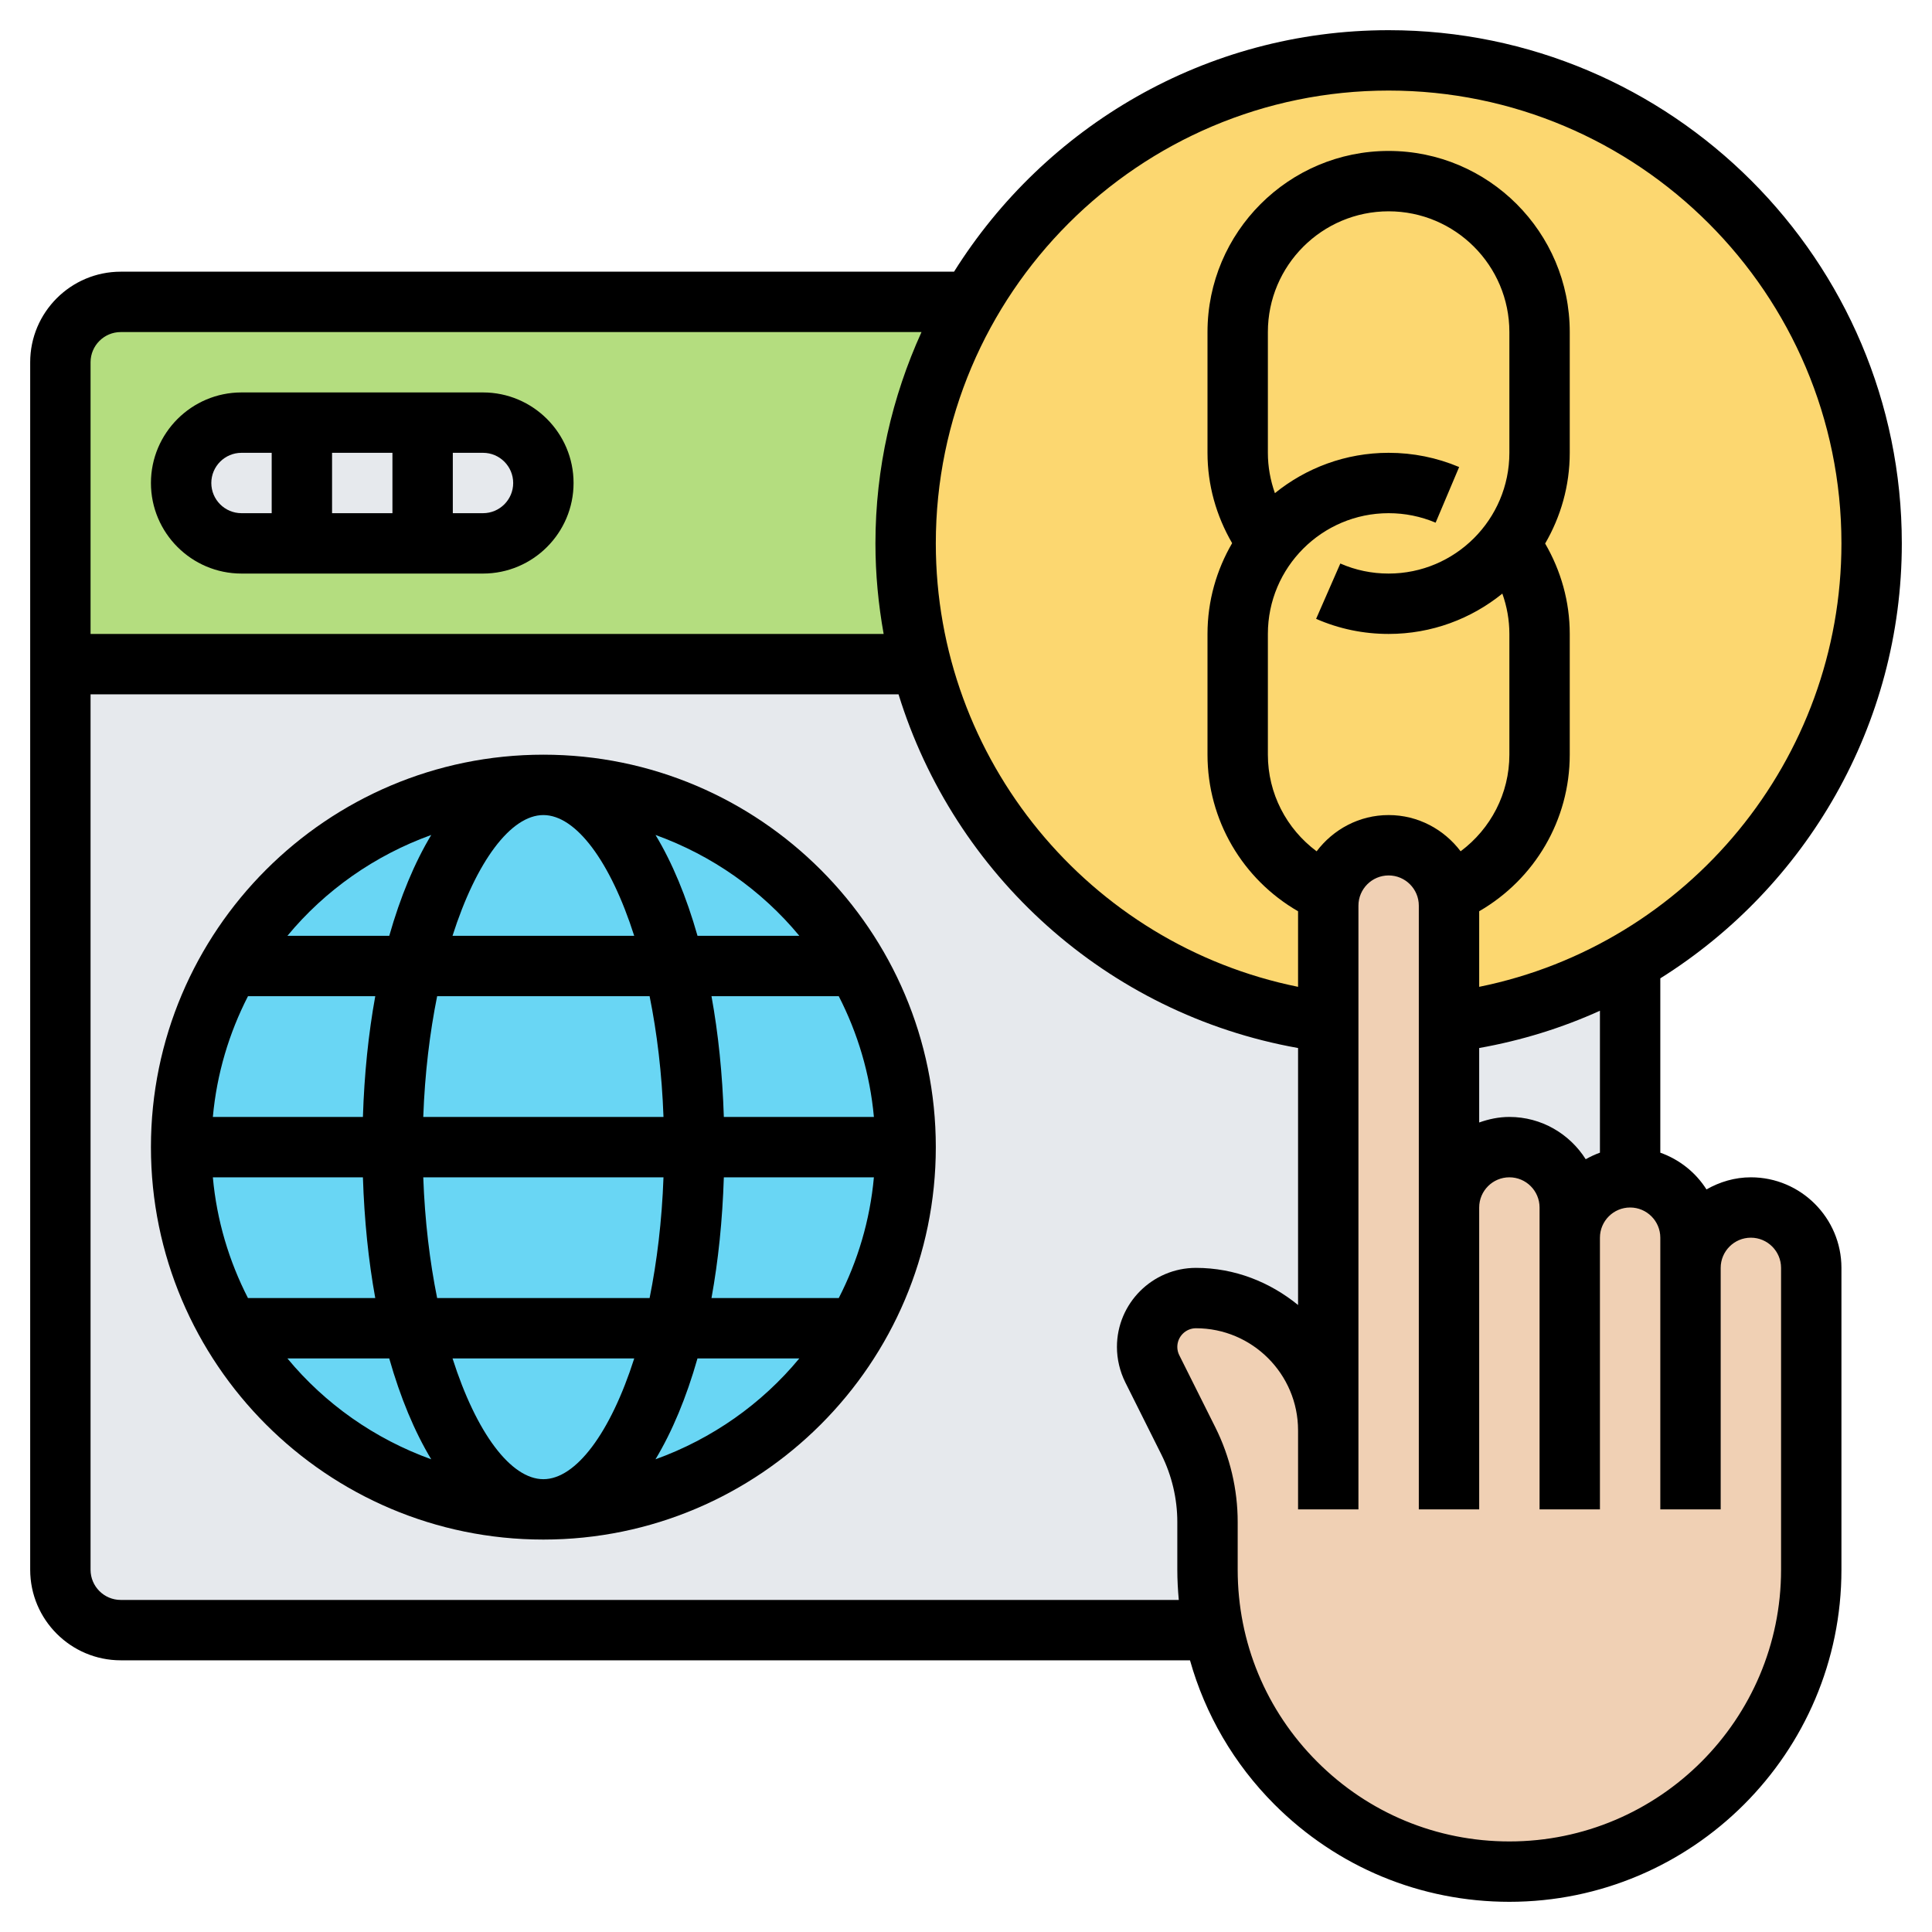
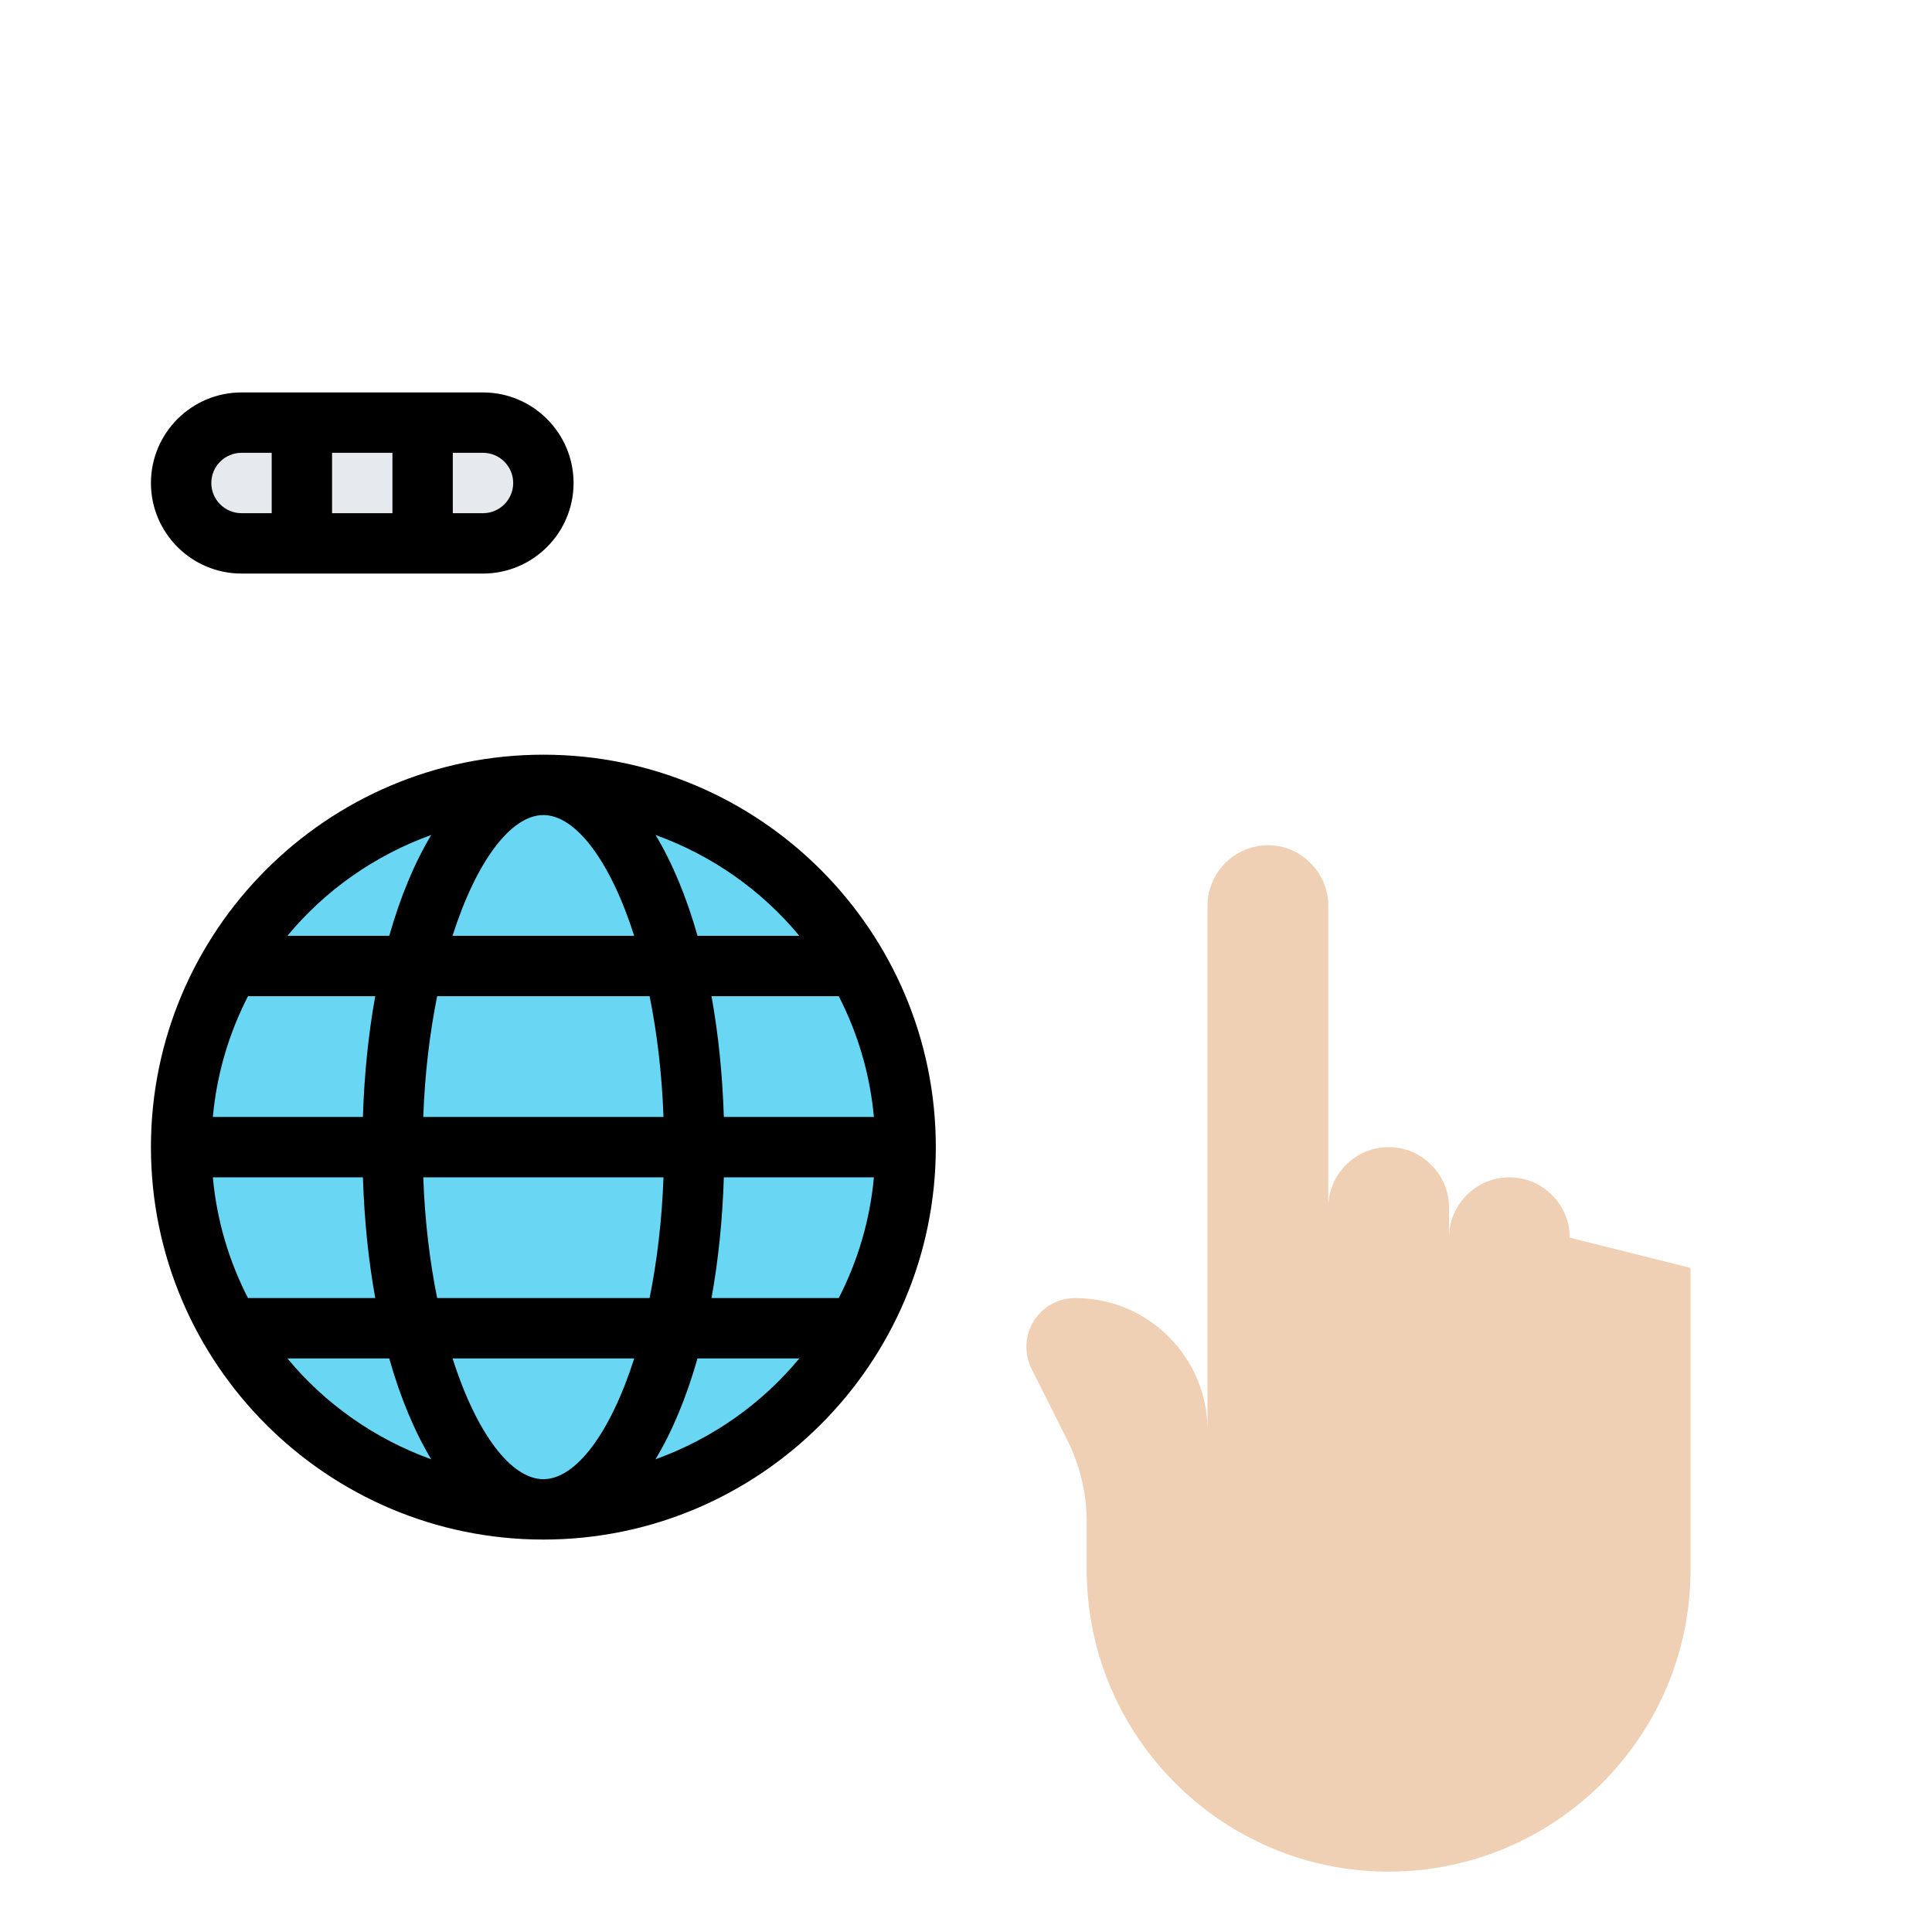
<svg xmlns="http://www.w3.org/2000/svg" id="Layer_5" enable-background="new 0 0 64 64" height="512" viewBox="0 0 64 64" width="512">
  <g>
    <g>
      <g>
-         <path d="m4 10h28.14c-1.36 2.35-2.14 5.08-2.14 8 0 1.38.18 2.72.51 4h-.01-28.5v-10c0-1.1.9-2 2-2z" fill="#b4dd7f" />
-       </g>
+         </g>
      <g>
        <path d="m18 16c0 1.105-.895 2-2 2h-8c-1.105 0-2-.895-2-2 0-1.105.895-2 2-2h8c1.105 0 2 .895 2 2z" fill="#e6e9ed" />
      </g>
      <g>
-         <path d="m54 54h-50c-1.105 0-2-.895-2-2v-30h52z" fill="#e6e9ed" />
-       </g>
+         </g>
      <g>
-         <circle cx="46" cy="18" fill="#fcd770" r="16" />
-       </g>
+         </g>
      <g>
        <circle cx="18" cy="38" fill="#69d6f4" r="12" />
      </g>
      <g>
-         <path d="m56 42c0-.55.22-1.05.59-1.41.36-.37.86-.59 1.41-.59 1.1 0 2 .9 2 2v10c0 2.76-1.12 5.26-2.93 7.07s-4.31 2.93-7.07 2.93c-4.83 0-8.87-3.44-9.8-8-.13-.64-.2-1.31-.2-2v-1.58c0-.93-.22-1.85-.63-2.69l-1.2-2.39c-.11-.22-.17-.47-.17-.72 0-.9.72-1.62 1.62-1.62 2.42 0 4.38 1.96 4.38 4.38v-13.5-3.88c0-.13.01-.27.04-.39v-.01c.19-.91 1-1.6 1.96-1.6.55 0 1.05.22 1.41.59.28.27.47.62.55 1.01.03.13.04.26.04.4v3.88 6.12c0-1.1.9-2 2-2 .55 0 1.05.22 1.41.59.37.36.59.86.59 1.41v1c0-1.1.9-2 2-2 .55 0 1.05.22 1.41.59.37.36.59.86.59 1.41z" fill="#f0d0b4" />
+         <path d="m56 42v10c0 2.76-1.12 5.26-2.93 7.07s-4.31 2.93-7.07 2.93c-4.83 0-8.87-3.44-9.8-8-.13-.64-.2-1.31-.2-2v-1.58c0-.93-.22-1.85-.63-2.69l-1.2-2.39c-.11-.22-.17-.47-.17-.72 0-.9.72-1.62 1.62-1.62 2.42 0 4.38 1.96 4.38 4.38v-13.5-3.88c0-.13.01-.27.04-.39v-.01c.19-.91 1-1.6 1.96-1.6.55 0 1.05.22 1.41.59.28.27.47.62.55 1.01.03.13.04.26.04.4v3.88 6.12c0-1.1.9-2 2-2 .55 0 1.05.22 1.41.59.37.36.59.86.59 1.41v1c0-1.1.9-2 2-2 .55 0 1.05.22 1.41.59.37.36.59.86.59 1.41z" fill="#f0d0b4" />
      </g>
    </g>
    <g>
      <path d="m8 19h8c1.654 0 3-1.346 3-3s-1.346-3-3-3h-8c-1.654 0-3 1.346-3 3s1.346 3 3 3zm3-2v-2h2v2zm6-1c0 .551-.448 1-1 1h-1v-2h1c.552 0 1 .449 1 1zm-9-1h1v2h-1c-.552 0-1-.449-1-1s.448-1 1-1z" />
-       <path d="m58 39c-.537 0-1.034.153-1.471.401-.356-.562-.893-.99-1.529-1.217v-5.775c4.828-3.026 8-8.389 8-14.409 0-9.374-7.626-17-17-17-6.067 0-11.387 3.205-14.396 8h-27.604c-1.654 0-3 1.346-3 3v40c0 1.654 1.346 3 3 3h35.42c.504 1.788 1.452 3.428 2.801 4.778 2.078 2.077 4.841 3.222 7.779 3.222 6.065 0 11-4.935 11-11v-10c0-1.653-1.346-3-3-3zm-5-.816c-.165.059-.321.132-.471.217-.532-.839-1.464-1.401-2.529-1.401-.352 0-.686.072-1 .184v-2.467c1.404-.25 2.744-.666 4-1.235zm-9.385-9.983c-.999-.744-1.615-1.916-1.615-3.201v-4c0-2.206 1.794-4 4-4 .54 0 1.063.106 1.557.314l.779-1.843c-.741-.312-1.527-.471-2.336-.471-1.426 0-2.736.502-3.767 1.336-.15-.425-.233-.873-.233-1.336v-4c0-2.206 1.794-4 4-4s4 1.794 4 4v4c0 2.206-1.794 4-4 4-.558 0-1.096-.112-1.6-.333l-.802 1.833c.758.332 1.567.5 2.402.5 1.426 0 2.737-.502 3.767-1.336.151.424.233.873.233 1.336v4c0 1.283-.617 2.456-1.615 3.2-.548-.724-1.409-1.2-2.385-1.2-.977 0-1.837.476-2.385 1.201zm2.385-25.201c8.271 0 15 6.729 15 15 0 7.168-5.086 13.288-12 14.69v-2.504c1.84-1.064 3-3.023 3-5.186v-4c0-1.068-.288-2.086-.815-2.995.515-.885.815-1.909.815-3.005v-4c0-3.309-2.691-6-6-6s-6 2.691-6 6v4c0 1.068.289 2.085.816 2.993-.516.886-.816 1.911-.816 3.007v4c0 2.165 1.16 4.125 3 5.187v2.503c-6.914-1.402-12-7.522-12-14.69 0-8.271 6.729-15 15-15zm-42 8h26.526c-.971 2.138-1.526 4.503-1.526 7 0 1.022.097 2.024.272 3h-26.272v-9c0-.551.448-1 1-1zm0 42c-.552 0-1-.449-1-1v-29h26.765c1.842 5.967 6.886 10.586 13.235 11.717v8.513c-.927-.756-2.094-1.23-3.382-1.23-1.443 0-2.618 1.175-2.618 2.619 0 .403.096.808.276 1.171l1.195 2.391c.346.691.529 1.464.529 2.236v1.582c0 .337.019.67.049 1.001zm55-1c0 4.962-4.037 9-9 9-2.404 0-4.665-.937-6.364-2.637-1.7-1.7-2.636-3.96-2.636-6.365v-1.582c0-1.082-.256-2.164-.739-3.131l-1.195-2.39c-.044-.085-.066-.181-.066-.276 0-.341.277-.619.618-.619 1.864 0 3.382 1.518 3.382 3.382v1.618 1h2v-1-1.618-17.382c0-.551.448-1 1-1s1 .449 1 1v10 10h2v-10c0-.551.448-1 1-1s1 .449 1 1v1 9h2v-9c0-.551.448-1 1-1s1 .449 1 1v1 7 1h2v-1-7c0-.551.448-1 1-1 .551 0 1 .449 1 1z" />
      <path d="m18 25c-7.168 0-13 5.832-13 13s5.832 13 13 13 13-5.832 13-13-5.832-13-13-13zm0 24c-1.075 0-2.22-1.527-3.009-4h6.019c-.79 2.473-1.935 4-3.01 4zm-3.519-6c-.244-1.209-.408-2.553-.46-4h7.958c-.052 1.447-.217 2.791-.46 4zm-7.43-4h4.971c.046 1.419.184 2.763.409 4h-4.217c-.626-1.221-1.034-2.57-1.163-4zm10.949-12c1.075 0 2.22 1.527 3.009 4h-6.019c.79-2.473 1.935-4 3.01-4zm3.519 6c.244 1.209.408 2.553.46 4h-7.958c.052-1.447.217-2.791.46-4zm-9.497 4h-4.971c.13-1.43.537-2.779 1.164-4h4.216c-.225 1.237-.364 2.581-.409 4zm11.956 2h4.971c-.13 1.43-.537 2.779-1.164 4h-4.216c.225-1.237.364-2.581.409-4zm0-2c-.046-1.419-.184-2.763-.409-4h4.216c.626 1.221 1.034 2.57 1.164 4zm2.501-6h-3.373c-.368-1.295-.837-2.422-1.391-3.341 1.873.676 3.517 1.834 4.764 3.341zm-12.193-3.341c-.553.919-1.023 2.046-1.391 3.341h-3.374c1.247-1.507 2.891-2.665 4.765-3.341zm-4.765 17.341h3.373c.368 1.295.837 2.422 1.391 3.341-1.873-.676-3.517-1.834-4.764-3.341zm12.193 3.341c.553-.919 1.023-2.046 1.391-3.341h3.373c-1.246 1.507-2.89 2.665-4.764 3.341z" />
    </g>
  </g>
</svg>